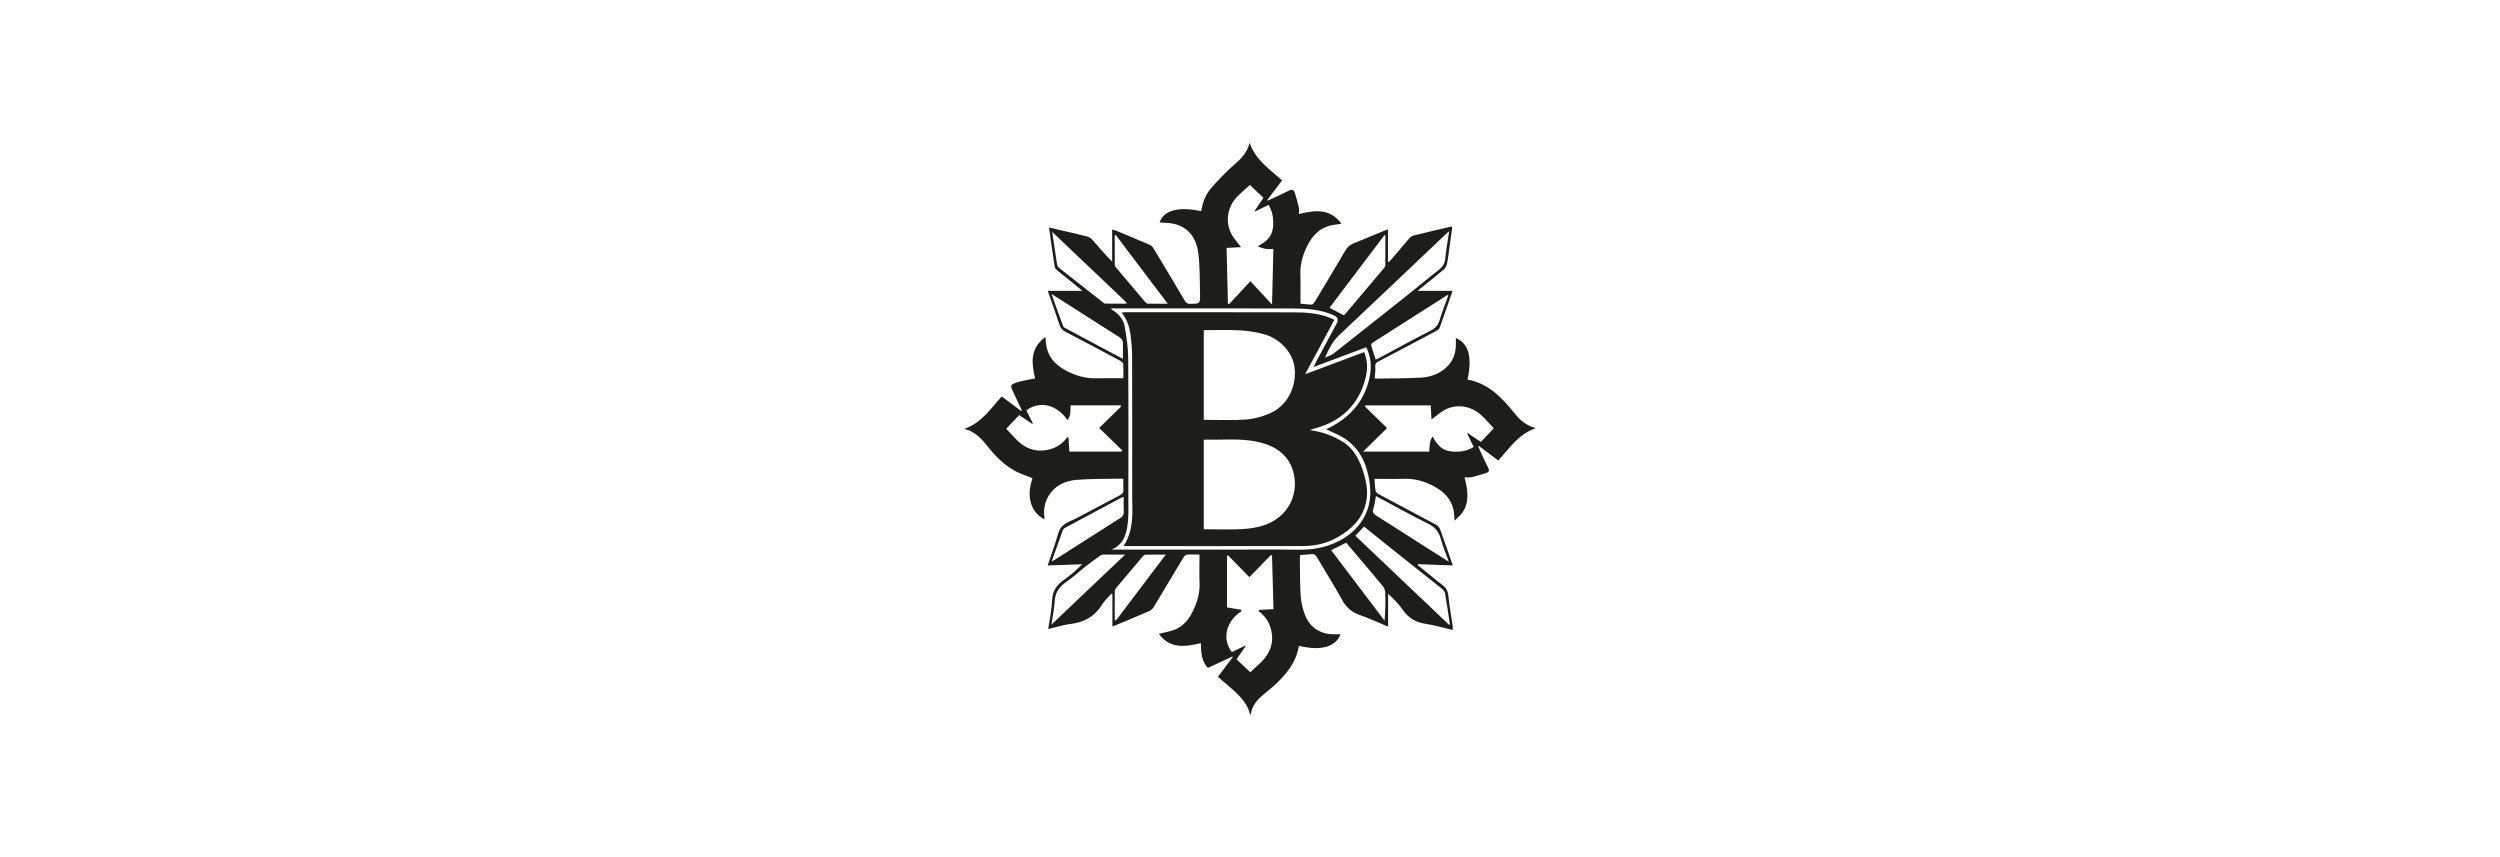
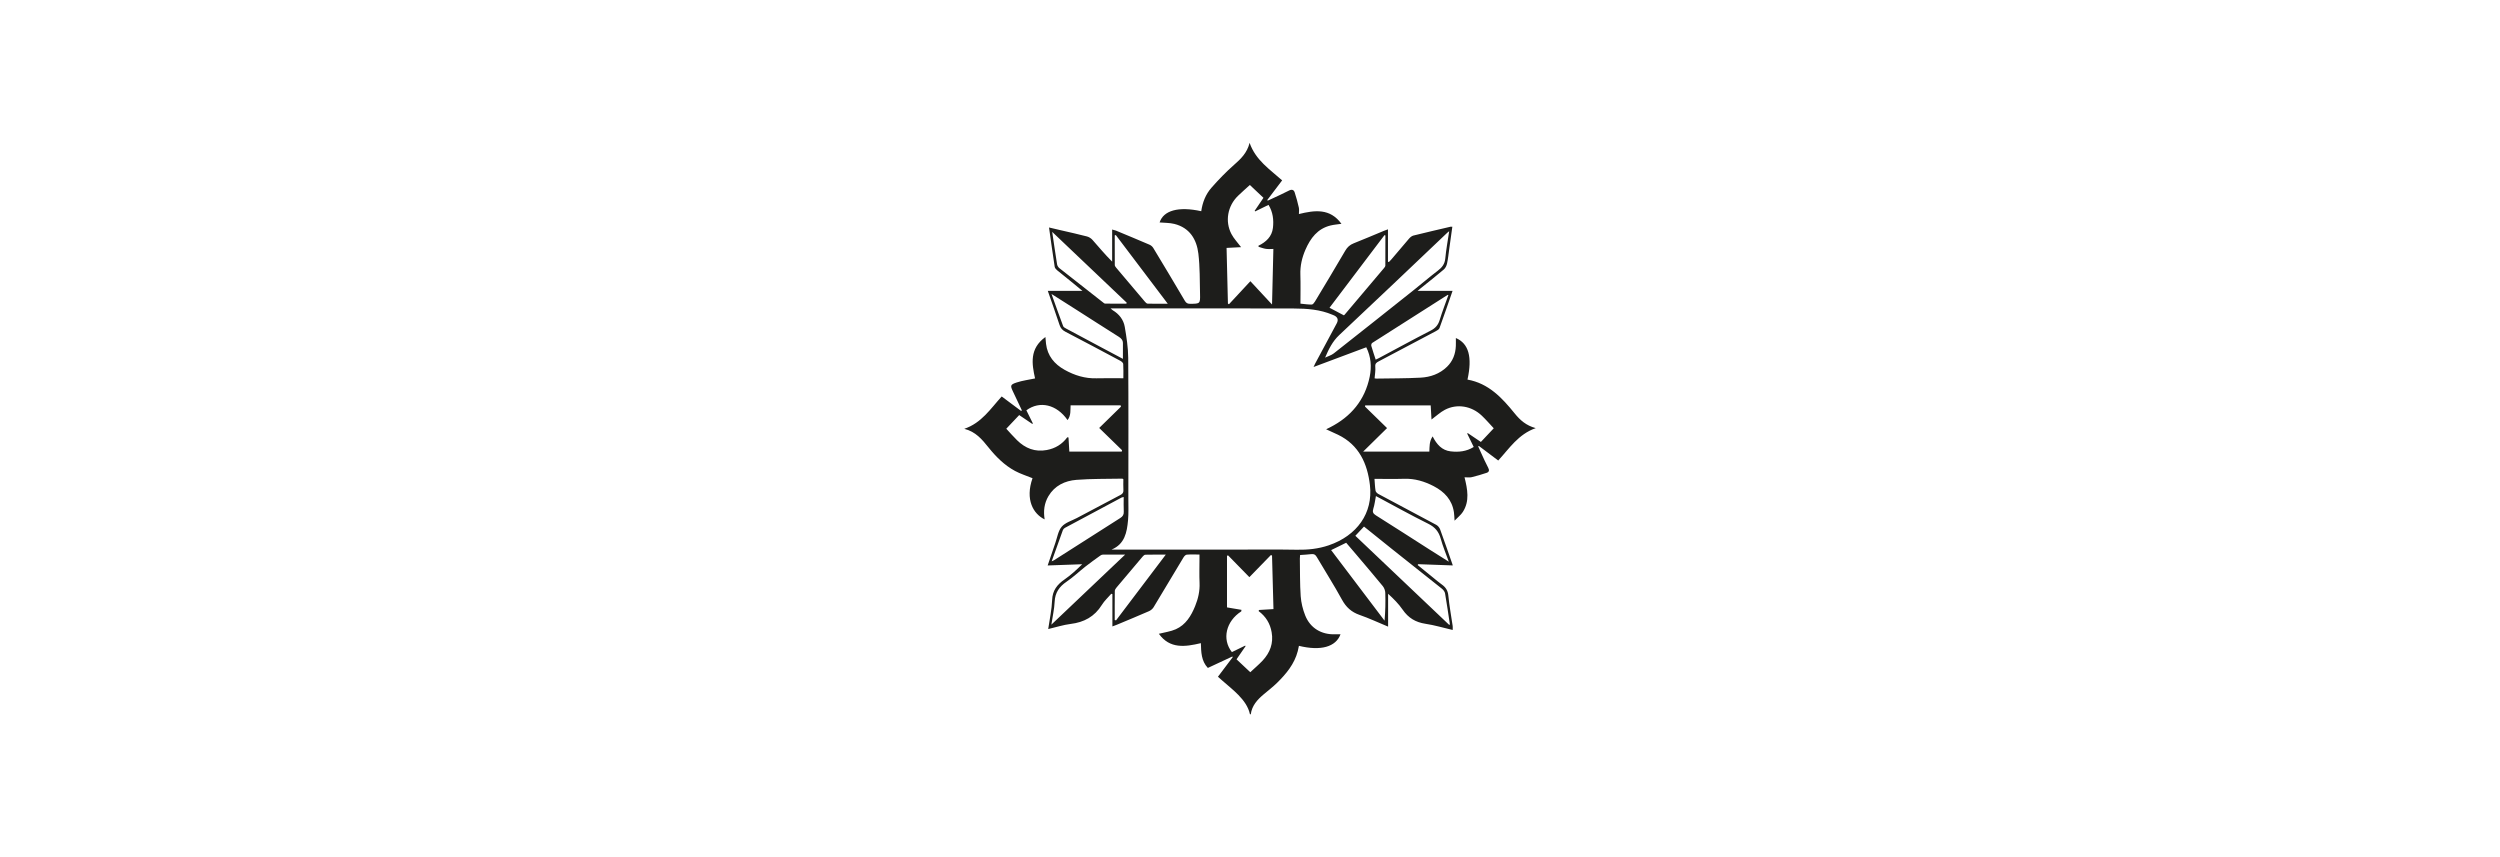
<svg xmlns="http://www.w3.org/2000/svg" width="140" height="48" viewBox="0 0 140 48" fill="none">
  <path d="M69.998 40C69.904 39.568 69.647 39.226 69.352 38.921C69.067 38.627 68.741 38.372 68.433 38.1C68.362 38.036 68.29 37.972 68.205 37.897C68.487 37.523 68.76 37.162 69.033 36.8L69.012 36.764C68.559 36.975 68.107 37.187 67.639 37.405C67.27 37.011 67.263 36.517 67.249 36.016C66.365 36.227 65.51 36.347 64.896 35.492C65.225 35.407 65.554 35.367 65.844 35.238C66.402 34.99 66.702 34.492 66.925 33.948C67.095 33.531 67.196 33.1 67.175 32.641C67.155 32.193 67.171 31.744 67.171 31.295C67.171 31.222 67.171 31.15 67.171 31.054C66.915 31.054 66.684 31.041 66.456 31.061C66.389 31.067 66.313 31.154 66.272 31.222C65.713 32.149 65.161 33.081 64.6 34.007C64.543 34.099 64.441 34.184 64.341 34.227C63.746 34.487 63.145 34.734 62.546 34.985C62.479 35.014 62.41 35.037 62.294 35.08V33.269C62.273 33.263 62.252 33.257 62.231 33.251C62.054 33.457 61.846 33.644 61.705 33.873C61.297 34.53 60.709 34.849 59.953 34.941C59.544 34.992 59.144 35.123 58.7 35.227C58.781 34.66 58.9 34.134 58.919 33.603C58.939 33.063 59.202 32.734 59.616 32.448C59.965 32.206 60.28 31.917 60.604 31.597C59.971 31.62 59.338 31.642 58.669 31.666C58.818 31.225 58.956 30.811 59.1 30.4C59.208 30.091 59.257 29.725 59.458 29.494C59.659 29.262 60.015 29.163 60.305 29.009C61.116 28.577 61.926 28.145 62.741 27.72C62.862 27.657 62.919 27.588 62.911 27.447C62.898 27.24 62.908 27.031 62.908 26.835C62.875 26.817 62.862 26.804 62.85 26.804C61.992 26.822 61.13 26.804 60.276 26.872C59.634 26.924 59.061 27.194 58.711 27.787C58.476 28.187 58.423 28.625 58.501 29.087C57.865 28.779 57.399 27.98 57.821 26.779C57.492 26.645 57.15 26.539 56.841 26.373C56.247 26.052 55.775 25.579 55.357 25.058C54.998 24.611 54.641 24.174 54 24.014C54.97 23.683 55.47 22.889 56.095 22.202C56.462 22.475 56.822 22.744 57.182 23.013C57.197 23.002 57.211 22.991 57.225 22.98C57.058 22.628 56.892 22.274 56.724 21.921C56.57 21.596 56.573 21.538 56.925 21.421C57.253 21.312 57.603 21.269 57.964 21.192C57.782 20.377 57.641 19.524 58.543 18.873C58.557 19.029 58.564 19.142 58.578 19.255C58.659 19.928 59.045 20.39 59.616 20.709C60.171 21.02 60.762 21.205 61.41 21.185C61.901 21.17 62.394 21.182 62.908 21.182C62.908 20.899 62.918 20.638 62.9 20.38C62.895 20.317 62.805 20.241 62.736 20.204C61.715 19.658 60.693 19.114 59.667 18.58C59.496 18.491 59.394 18.382 59.334 18.196C59.125 17.56 58.899 16.93 58.677 16.29H60.617C60.433 16.138 60.26 15.993 60.085 15.851C59.789 15.612 59.489 15.376 59.196 15.132C59.138 15.083 59.072 15.01 59.062 14.939C58.952 14.218 58.852 13.495 58.745 12.739C58.983 12.794 59.196 12.845 59.41 12.895C59.897 13.008 60.386 13.115 60.869 13.241C60.981 13.27 61.099 13.344 61.176 13.431C61.532 13.833 61.875 14.247 62.28 14.651V12.853C62.388 12.884 62.443 12.894 62.493 12.914C63.121 13.175 63.749 13.434 64.372 13.703C64.454 13.738 64.537 13.809 64.582 13.884C65.177 14.868 65.769 15.855 66.352 16.846C66.429 16.976 66.511 17.015 66.654 17.014C67.204 17.007 67.215 17.011 67.202 16.462C67.184 15.709 67.198 14.95 67.109 14.205C67.013 13.401 66.621 12.756 65.767 12.54C65.498 12.472 65.209 12.482 64.938 12.457C65.156 11.787 65.988 11.546 67.27 11.828C67.338 11.34 67.516 10.884 67.838 10.517C68.235 10.064 68.658 9.628 69.109 9.23C69.487 8.897 69.836 8.566 69.978 8C70.317 8.972 71.112 9.485 71.8 10.101C71.518 10.473 71.243 10.836 70.969 11.198C70.977 11.211 70.984 11.224 70.991 11.237C71.071 11.2 71.151 11.165 71.231 11.127C71.548 10.977 71.869 10.835 72.18 10.673C72.338 10.591 72.451 10.623 72.501 10.772C72.595 11.052 72.669 11.339 72.735 11.626C72.76 11.732 72.739 11.848 72.739 11.986C73.623 11.771 74.477 11.649 75.121 12.533C74.892 12.567 74.7 12.581 74.514 12.626C73.781 12.804 73.384 13.341 73.103 13.987C72.912 14.429 72.804 14.889 72.821 15.379C72.839 15.916 72.825 16.453 72.825 17.004C73.05 17.025 73.256 17.059 73.462 17.055C73.522 17.054 73.596 16.954 73.639 16.884C74.209 15.937 74.779 14.991 75.336 14.036C75.452 13.837 75.595 13.709 75.808 13.625C76.37 13.403 76.925 13.164 77.484 12.933C77.551 12.905 77.62 12.882 77.726 12.842V14.655L77.777 14.675C77.824 14.626 77.873 14.579 77.917 14.527C78.246 14.14 78.571 13.749 78.904 13.366C78.969 13.291 79.059 13.214 79.15 13.191C79.845 13.018 80.543 12.858 81.24 12.694C81.26 12.69 81.282 12.696 81.331 12.698C81.272 13.123 81.214 13.541 81.155 13.96C81.118 14.226 81.092 14.494 81.035 14.756C81.009 14.876 80.945 15.013 80.854 15.09C80.434 15.449 79.998 15.789 79.567 16.136C79.51 16.183 79.455 16.23 79.384 16.29H81.343C81.102 16.984 80.865 17.681 80.612 18.373C80.585 18.449 80.479 18.507 80.398 18.55C79.337 19.115 78.274 19.677 77.21 20.235C77.083 20.302 77 20.356 77.016 20.534C77.036 20.746 76.994 20.963 76.977 21.186C77.012 21.192 77.048 21.202 77.084 21.201C77.906 21.187 78.729 21.193 79.549 21.149C80.102 21.12 80.621 20.939 81.032 20.54C81.358 20.223 81.508 19.823 81.527 19.374C81.533 19.228 81.528 19.081 81.528 18.929C82.249 19.237 82.457 19.992 82.179 21.257C83.36 21.467 84.116 22.279 84.822 23.152C85.123 23.525 85.463 23.83 86 23.975C85.025 24.316 84.521 25.116 83.901 25.789C83.531 25.511 83.174 25.242 82.817 24.973C82.804 24.98 82.791 24.988 82.778 24.996C82.833 25.12 82.887 25.245 82.944 25.367C83.074 25.645 83.195 25.927 83.34 26.196C83.417 26.339 83.385 26.434 83.254 26.478C82.975 26.573 82.69 26.655 82.403 26.724C82.291 26.751 82.167 26.728 82.014 26.728C82.179 27.402 82.312 28.06 81.917 28.671C81.808 28.839 81.639 28.968 81.456 29.158C81.441 28.949 81.439 28.817 81.42 28.688C81.317 27.989 80.886 27.536 80.286 27.225C79.771 26.958 79.227 26.792 78.633 26.812C78.082 26.83 77.529 26.816 76.971 26.816C76.99 27.054 76.996 27.27 77.031 27.481C77.043 27.549 77.122 27.626 77.19 27.663C78.269 28.241 79.353 28.811 80.431 29.392C80.523 29.442 80.611 29.547 80.647 29.646C80.888 30.303 81.114 30.966 81.358 31.664C80.692 31.64 80.052 31.617 79.412 31.594C79.405 31.611 79.398 31.628 79.391 31.644C79.678 31.877 79.963 32.11 80.25 32.342C80.413 32.474 80.571 32.611 80.741 32.732C80.959 32.887 81.08 33.068 81.107 33.354C81.161 33.925 81.268 34.49 81.35 35.058C81.359 35.123 81.351 35.189 81.351 35.279C80.834 35.158 80.333 35.008 79.822 34.931C79.27 34.848 78.863 34.6 78.548 34.141C78.326 33.818 78.045 33.536 77.734 33.251V35.091C77.17 34.857 76.664 34.619 76.138 34.436C75.682 34.278 75.381 34.005 75.149 33.579C74.706 32.767 74.204 31.986 73.737 31.187C73.66 31.056 73.578 31.013 73.434 31.031C73.235 31.056 73.034 31.064 72.805 31.081C72.801 31.142 72.791 31.212 72.792 31.282C72.803 31.984 72.791 32.688 72.839 33.388C72.865 33.753 72.957 34.127 73.093 34.468C73.375 35.174 73.999 35.544 74.758 35.52C74.861 35.517 74.964 35.52 75.069 35.52C74.809 36.228 73.964 36.466 72.74 36.167C72.719 36.266 72.701 36.365 72.675 36.463C72.487 37.186 72.028 37.734 71.514 38.241C71.28 38.471 71.016 38.671 70.766 38.883C70.412 39.182 70.107 39.513 70.044 40H69.999L69.998 40ZM76.449 22.703L76.441 22.769C76.838 23.156 77.236 23.544 77.675 23.973C77.22 24.42 76.804 24.83 76.338 25.288H80.043C80.058 25.025 80.031 24.726 80.228 24.438C80.458 24.894 80.752 25.22 81.233 25.276C81.68 25.329 82.121 25.285 82.528 25.031C82.4 24.769 82.281 24.525 82.163 24.281C82.173 24.272 82.183 24.263 82.194 24.253C82.437 24.418 82.68 24.581 82.929 24.749C83.173 24.491 83.411 24.238 83.65 23.984C83.421 23.74 83.212 23.496 82.98 23.276C82.404 22.729 81.589 22.593 80.91 22.951C80.654 23.086 80.436 23.292 80.164 23.493C80.148 23.212 80.132 22.93 80.119 22.704H76.449V22.703ZM71.234 17.054C71.26 15.983 71.284 14.976 71.309 13.941C71.178 13.941 71.034 13.957 70.896 13.937C70.756 13.917 70.621 13.862 70.483 13.822C70.479 13.802 70.475 13.782 70.471 13.762C70.901 13.552 71.226 13.25 71.284 12.764C71.336 12.316 71.285 11.877 71.038 11.473C70.774 11.602 70.53 11.721 70.287 11.84C70.279 11.828 70.27 11.816 70.262 11.804C70.426 11.561 70.591 11.318 70.754 11.078C70.487 10.825 70.238 10.591 69.992 10.359C69.767 10.564 69.542 10.759 69.329 10.966C68.747 11.529 68.587 12.392 68.96 13.105C69.094 13.361 69.303 13.576 69.501 13.841C69.221 13.855 68.937 13.87 68.688 13.883C68.713 14.927 68.739 15.964 68.764 17.001C68.783 17.013 68.803 17.025 68.822 17.038C69.201 16.63 69.58 16.223 70.021 15.748C70.443 16.203 70.82 16.609 71.234 17.053V17.054ZM62.249 30.776C62.342 30.776 62.435 30.776 62.528 30.776C64.711 30.777 66.894 30.778 69.078 30.778C70.26 30.778 71.441 30.763 72.623 30.785C73.236 30.796 73.829 30.736 74.408 30.538C75.996 29.996 76.898 28.732 76.716 27.168C76.576 25.967 76.111 24.918 74.932 24.347C74.714 24.241 74.492 24.144 74.263 24.039C74.334 24.004 74.407 23.97 74.479 23.933C75.659 23.331 76.435 22.407 76.703 21.096C76.817 20.538 76.779 19.986 76.511 19.447C75.533 19.813 74.566 20.175 73.559 20.552C73.602 20.461 73.623 20.409 73.649 20.36C74.051 19.61 74.454 18.861 74.856 18.11C74.961 17.914 74.915 17.767 74.718 17.668C74.685 17.652 74.65 17.64 74.615 17.625C73.927 17.332 73.194 17.278 72.463 17.276C69.322 17.264 66.181 17.271 63.041 17.271C62.775 17.271 62.51 17.271 62.191 17.271C62.26 17.329 62.282 17.355 62.31 17.372C62.671 17.586 62.918 17.903 62.987 18.306C63.085 18.877 63.175 19.457 63.18 20.034C63.199 22.664 63.189 25.295 63.188 27.926C63.188 28.329 63.207 28.735 63.17 29.135C63.108 29.809 62.988 30.469 62.249 30.776L62.249 30.776ZM69.522 34.151C69.519 34.18 69.515 34.208 69.511 34.237C68.655 34.787 68.417 35.797 68.986 36.517C69.232 36.397 69.482 36.276 69.731 36.154C69.738 36.164 69.745 36.175 69.752 36.186C69.584 36.431 69.415 36.675 69.246 36.921C69.511 37.17 69.764 37.408 70.015 37.644C70.255 37.419 70.498 37.218 70.711 36.989C71.122 36.545 71.32 36.025 71.213 35.41C71.129 34.919 70.889 34.525 70.487 34.225L70.499 34.159C70.782 34.142 71.065 34.124 71.314 34.109C71.287 33.111 71.261 32.114 71.234 31.116C71.214 31.103 71.195 31.09 71.175 31.078C70.781 31.482 70.387 31.887 69.965 32.321C69.565 31.912 69.171 31.509 68.777 31.106L68.712 31.118V34.014C68.966 34.057 69.244 34.104 69.522 34.151V34.151ZM62.775 22.773C62.769 22.748 62.762 22.724 62.755 22.699H59.953C59.935 22.959 59.985 23.263 59.783 23.525C59.176 22.649 58.228 22.425 57.477 22.977C57.597 23.221 57.719 23.467 57.842 23.714C57.829 23.722 57.818 23.73 57.806 23.738C57.562 23.573 57.318 23.408 57.075 23.244C56.824 23.509 56.589 23.757 56.352 24.009C56.555 24.228 56.745 24.448 56.953 24.651C57.416 25.106 57.962 25.326 58.621 25.201C59.095 25.112 59.479 24.88 59.768 24.488C59.791 24.492 59.813 24.495 59.836 24.498C59.852 24.779 59.869 25.059 59.882 25.289H62.82C62.825 25.263 62.829 25.237 62.834 25.211C62.418 24.807 62.003 24.402 61.555 23.966C61.98 23.55 62.378 23.161 62.775 22.772L62.775 22.773ZM74.204 20.028C74.369 19.949 74.554 19.898 74.694 19.788C76.19 18.612 77.679 17.428 79.169 16.244C79.619 15.886 80.056 15.511 80.513 15.162C80.749 14.982 80.906 14.792 80.936 14.476C80.981 13.977 81.076 13.483 81.155 12.946C81.095 12.994 81.072 13.01 81.051 13.03C79.036 14.942 77.027 16.863 74.999 18.762C74.621 19.117 74.409 19.55 74.205 20.027L74.204 20.028ZM81.153 34.992C81.167 34.985 81.18 34.977 81.194 34.97C81.106 34.389 81.024 33.807 80.923 33.229C80.906 33.133 80.825 33.03 80.745 32.966C79.808 32.215 78.865 31.473 77.926 30.726C77.413 30.318 76.904 29.905 76.384 29.487C76.218 29.665 76.063 29.829 75.899 30.004C77.661 31.677 79.407 33.334 81.153 34.992V34.992ZM81.112 16.519C81.081 16.516 81.072 16.512 81.067 16.515C79.657 17.411 78.248 18.305 76.841 19.206C76.804 19.229 76.779 19.321 76.793 19.368C76.866 19.623 76.953 19.875 77.039 20.14C77.09 20.116 77.15 20.09 77.208 20.059C78.175 19.544 79.136 19.017 80.111 18.518C80.377 18.382 80.533 18.209 80.62 17.925C80.764 17.452 80.945 16.99 81.112 16.518L81.112 16.519ZM58.923 12.985C59.02 13.638 59.102 14.22 59.196 14.8C59.208 14.879 59.264 14.968 59.327 15.018C60.144 15.665 60.966 16.307 61.787 16.949C61.816 16.971 61.85 17.002 61.882 17.003C62.28 17.006 62.679 17.005 63.077 17.005C63.084 16.987 63.091 16.97 63.097 16.952C61.722 15.645 60.347 14.338 58.923 12.985H58.923ZM77.052 27.779C77.001 28.036 76.977 28.266 76.907 28.482C76.849 28.664 76.885 28.756 77.047 28.858C78.065 29.497 79.075 30.15 80.088 30.797C80.417 31.007 80.748 31.213 81.133 31.455C80.965 30.986 80.796 30.588 80.683 30.175C80.573 29.775 80.364 29.519 79.981 29.33C78.999 28.843 78.042 28.308 77.052 27.78V27.779ZM63.01 31.056C62.543 31.056 62.148 31.054 61.754 31.059C61.706 31.059 61.653 31.086 61.613 31.116C61.337 31.315 61.059 31.512 60.79 31.723C60.432 32.004 60.101 32.322 59.726 32.576C59.316 32.855 59.083 33.191 59.06 33.7C59.042 34.108 58.947 34.513 58.876 34.981C60.269 33.659 61.613 32.382 63.01 31.056ZM58.893 31.436C58.964 31.404 58.993 31.394 59.018 31.378C60.256 30.588 61.494 29.795 62.735 29.009C62.879 28.919 62.939 28.819 62.931 28.649C62.917 28.383 62.927 28.116 62.927 27.833C62.863 27.849 62.832 27.85 62.808 27.863C61.748 28.427 60.69 28.992 59.633 29.561C59.585 29.586 59.539 29.639 59.52 29.689C59.314 30.254 59.113 30.821 58.893 31.437L58.893 31.436ZM58.885 16.464C59.115 17.106 59.32 17.686 59.536 18.263C59.558 18.322 59.639 18.366 59.702 18.399C60.366 18.756 61.031 19.111 61.696 19.465C62.089 19.674 62.482 19.883 62.883 20.096C62.883 19.79 62.881 19.511 62.884 19.23C62.886 19.055 62.8 18.953 62.653 18.861C61.85 18.356 61.054 17.842 60.254 17.332C59.817 17.053 59.379 16.776 58.885 16.463V16.464ZM75.257 17.659C75.265 17.651 75.285 17.64 75.299 17.623C76.036 16.752 76.774 15.881 77.509 15.008C77.541 14.97 77.578 14.919 77.579 14.874C77.584 14.311 77.582 13.748 77.582 13.184C77.565 13.178 77.548 13.173 77.531 13.167C76.504 14.524 75.477 15.881 74.453 17.234C74.725 17.377 74.98 17.512 75.256 17.658L75.257 17.659ZM74.543 30.806C75.545 32.13 76.54 33.444 77.535 34.758C77.583 34.225 77.592 33.712 77.576 33.199C77.572 33.072 77.517 32.923 77.437 32.824C76.945 32.223 76.44 31.634 75.939 31.042C75.752 30.822 75.564 30.602 75.386 30.394C75.098 30.535 74.837 30.662 74.543 30.806V30.806ZM62.487 13.165C62.466 13.169 62.445 13.174 62.425 13.178C62.425 13.733 62.422 14.288 62.428 14.843C62.429 14.894 62.472 14.952 62.509 14.995C63.041 15.629 63.575 16.261 64.112 16.891C64.153 16.939 64.213 17.003 64.266 17.004C64.627 17.014 64.989 17.01 65.395 17.01C64.405 15.701 63.446 14.433 62.487 13.165ZM62.425 34.721C62.449 34.728 62.474 34.734 62.498 34.741C63.416 33.528 64.333 32.315 65.284 31.059C64.863 31.059 64.5 31.055 64.138 31.064C64.085 31.065 64.023 31.127 63.982 31.175C63.494 31.748 63.008 32.323 62.525 32.901C62.48 32.954 62.43 33.028 62.429 33.092C62.422 33.635 62.425 34.178 62.425 34.721V34.721Z" fill="#1D1D1B" />
-   <path d="M74.725 17.909C74.184 18.916 73.652 19.907 73.088 20.956C74.224 20.53 75.301 20.126 76.395 19.716C76.578 20.177 76.595 20.643 76.485 21.105C76.121 22.635 75.15 23.579 73.642 23.989C73.546 24.015 73.451 24.042 73.357 24.087C74.007 24.171 74.604 24.385 75.159 24.719C75.886 25.157 76.191 25.875 76.408 26.64C76.552 27.147 76.61 27.668 76.486 28.19C76.273 29.085 75.659 29.655 74.897 30.09C74.307 30.427 73.657 30.576 72.985 30.578C69.694 30.585 66.403 30.581 63.112 30.581C63.054 30.581 62.997 30.581 62.915 30.581C63.426 29.815 63.429 28.975 63.407 28.129C63.404 28.047 63.402 27.965 63.402 27.883C63.402 25.229 63.405 22.576 63.398 19.922C63.397 19.543 63.362 19.162 63.314 18.785C63.257 18.33 63.128 17.895 62.807 17.503C62.898 17.495 62.959 17.485 63.021 17.485C66.162 17.485 69.303 17.479 72.445 17.49C73.123 17.492 73.804 17.535 74.45 17.787C74.538 17.821 74.624 17.863 74.726 17.909H74.725ZM67.411 23.51C68.211 23.51 68.99 23.548 69.762 23.495C70.207 23.465 70.664 23.341 71.076 23.165C72.053 22.749 72.601 21.735 72.504 20.65C72.424 19.763 71.689 18.94 70.711 18.695C70.287 18.589 69.847 18.519 69.41 18.498C68.749 18.465 68.085 18.489 67.411 18.489V23.51ZM67.41 29.64C67.499 29.64 67.571 29.64 67.644 29.64C68.287 29.64 68.931 29.666 69.571 29.63C69.99 29.605 70.422 29.542 70.817 29.404C72.043 28.975 72.719 27.824 72.46 26.575C72.26 25.613 71.591 25.059 70.667 24.802C69.805 24.562 68.921 24.614 68.041 24.622C67.834 24.624 67.627 24.622 67.411 24.622V29.639L67.41 29.64Z" fill="#1D1D1B" />
</svg>